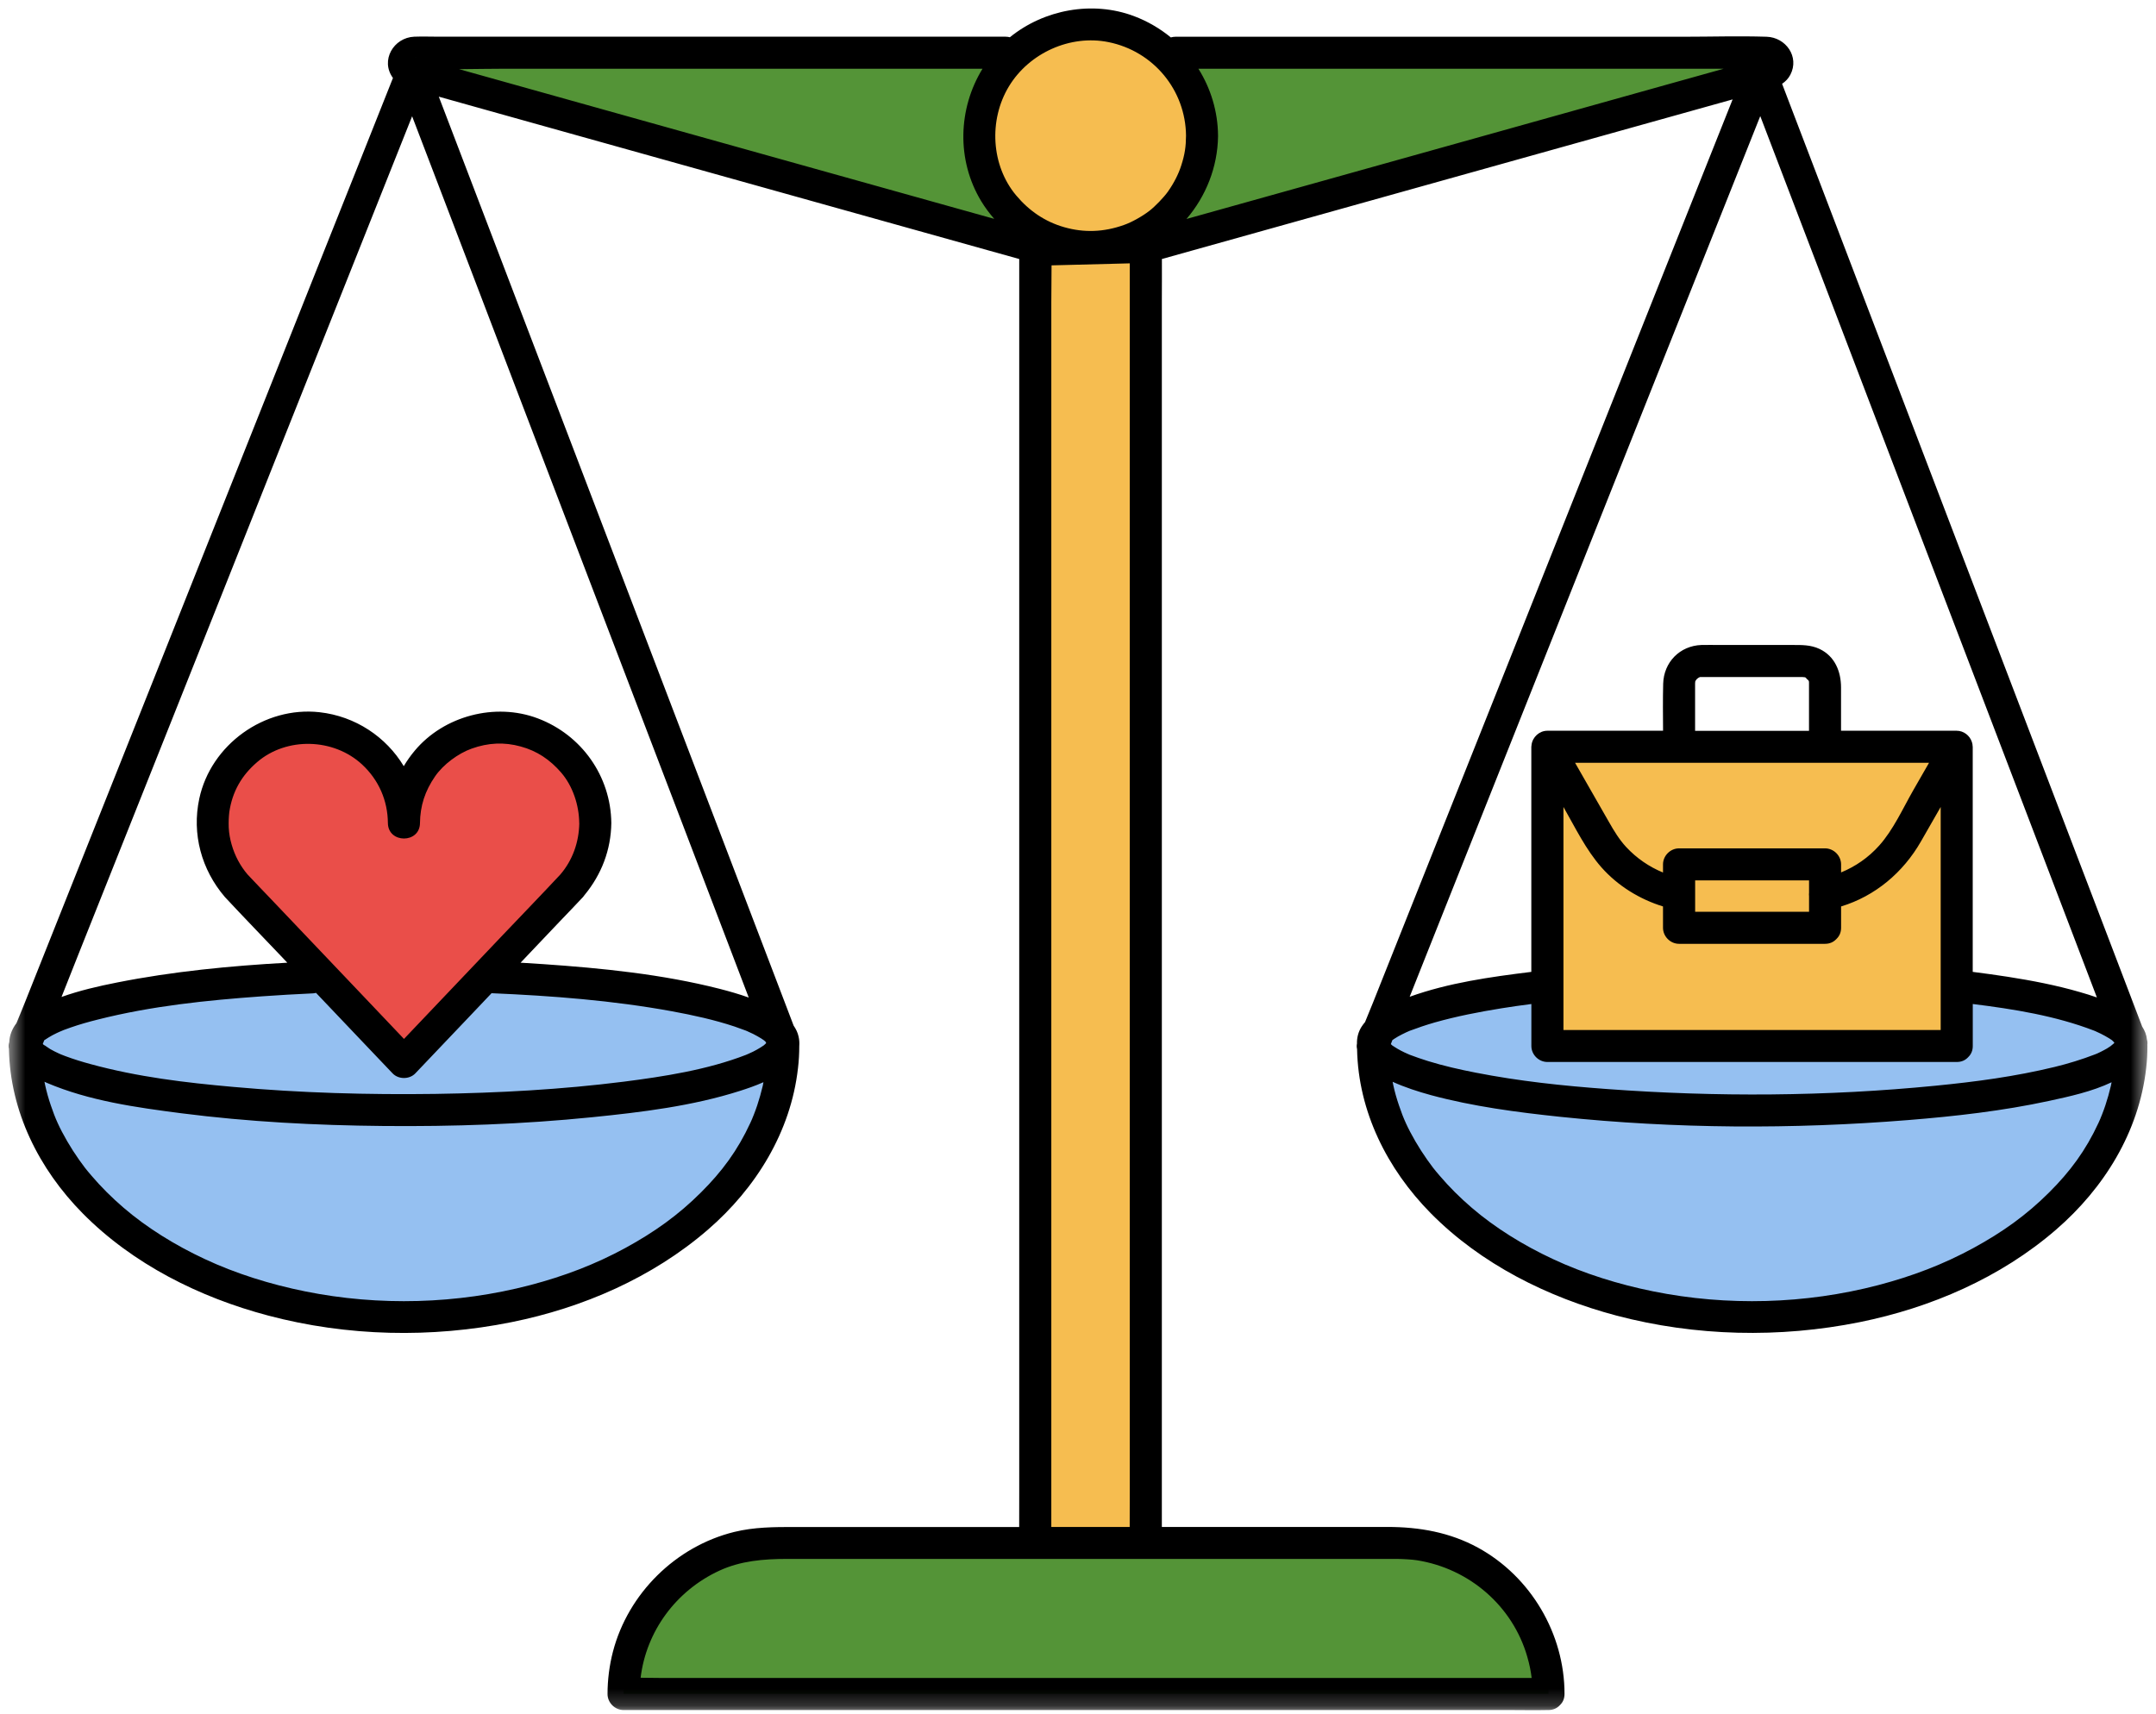
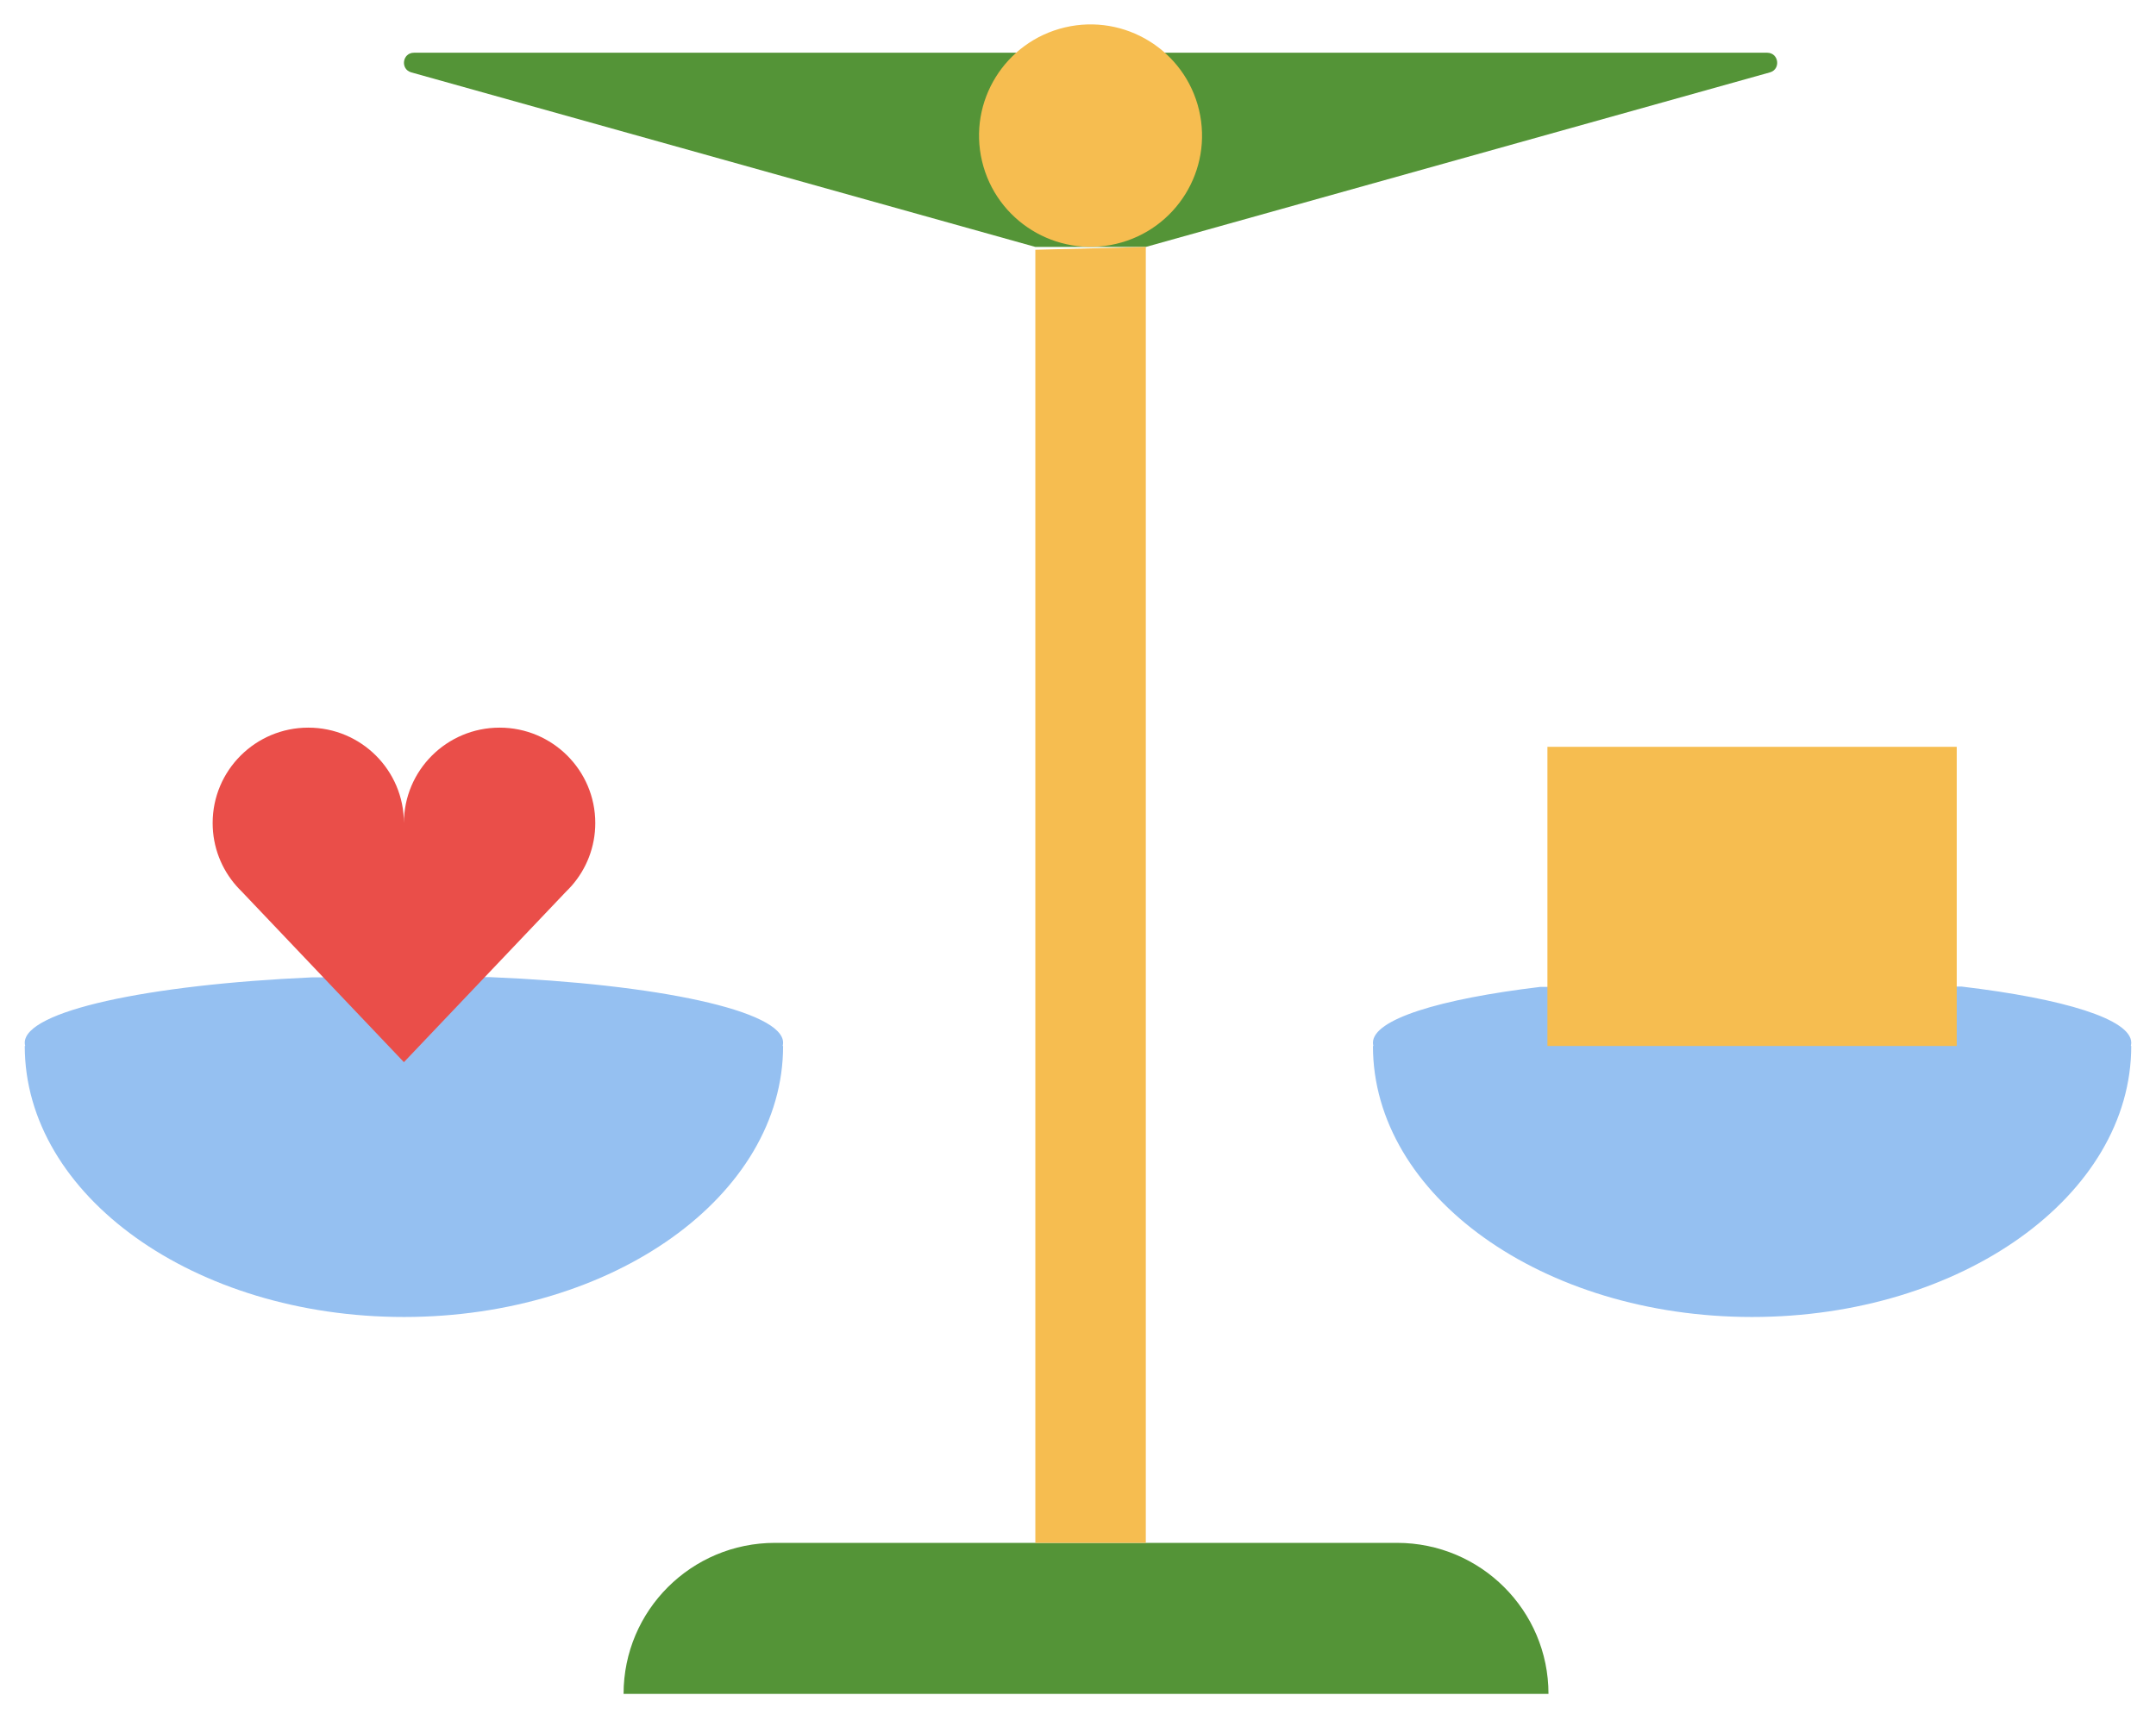
<svg xmlns="http://www.w3.org/2000/svg" fill="none" viewBox="0 0 127 101" height="101" width="127">
  <path fill="#549437" d="M104.257 4.265L67.497 14.549H60.987L24.227 4.265C23.567 4.078 23.699 3.107 24.384 3.107H104.096C104.782 3.107 104.916 4.078 104.257 4.265ZM82.299 90.907H45.65C40.725 90.907 36.732 94.89 36.732 99.806H91.214C91.214 94.89 87.22 90.91 82.299 90.907Z" />
  <path fill="#95C0F1" d="M46.129 61.438C46.129 61.504 46.119 61.566 46.103 61.632H46.129C46.129 70.448 36.131 77.598 23.794 77.598C11.459 77.598 1.458 70.448 1.458 61.632H1.484C1.468 61.566 1.458 61.504 1.458 61.438C1.458 59.578 8.673 58.016 18.402 57.586L28.863 57.573C38.756 57.98 46.129 59.558 46.129 61.438ZM125.542 61.438C125.542 60.057 121.575 58.843 115.557 58.13L90.724 58.15C84.779 58.862 80.874 60.066 80.874 61.438C80.874 61.504 80.884 61.566 80.9 61.632H80.874C80.874 70.448 90.872 77.598 103.206 77.598C115.544 77.598 125.542 70.448 125.542 61.632H125.516C125.532 61.566 125.542 61.504 125.542 61.438Z" />
  <path fill="#F6BD50" d="M60.987 14.716L67.494 14.549V90.91H60.987V14.716ZM62.729 1.614C59.199 2.448 57.013 5.975 57.847 9.496C58.683 13.02 62.217 15.199 65.748 14.368C69.279 13.535 71.464 10.008 70.63 6.484C69.794 2.963 66.26 0.784 62.729 1.614ZM91.151 44.002V61.632H115.262V44.002H91.151Z" />
  <path fill="#EA4E49" d="M35.065 48.493C35.065 49.911 34.539 51.204 33.673 52.191C33.572 52.306 33.463 52.418 33.352 52.526L23.793 62.583L14.235 52.526C14.127 52.418 14.019 52.31 13.917 52.191C13.051 51.204 12.526 49.911 12.526 48.493C12.526 45.389 15.049 42.873 18.16 42.873C21.273 42.873 23.793 45.389 23.793 48.493C23.793 45.389 26.317 42.873 29.431 42.873C32.541 42.873 35.065 45.389 35.065 48.493Z" />
  <mask height="101" width="127" y="0" x="0" maskUnits="userSpaceOnUse" style="mask-type:luminance" id="mask0_2067_75">
-     <path fill="white" d="M0.5 0H126.5V100.8H0.5V0Z" />
-   </mask>
+     </mask>
  <g mask="url(#mask0_2067_75)">
-     <path fill="black" d="M44.997 61.294C44.902 61.235 44.932 61.248 44.997 61.294V61.294ZM2.59 61.572C2.59 61.572 2.594 61.576 2.597 61.576C2.623 61.592 2.653 61.605 2.679 61.625C2.705 61.635 2.689 61.622 2.59 61.572ZM126.49 61.566C126.494 61.586 126.494 61.605 126.494 61.628C126.494 62.065 126.474 62.501 126.421 62.938C125.995 66.695 123.944 70.005 121.109 72.456C117.848 75.278 113.749 77.053 109.539 77.903C104.828 78.852 99.87 78.743 95.22 77.516C91.171 76.443 87.237 74.481 84.277 71.482C81.714 68.883 80.008 65.49 79.939 61.812C79.913 61.707 79.91 61.596 79.933 61.487C79.923 61.153 80.008 60.811 80.195 60.509C80.258 60.408 80.33 60.316 80.409 60.221C80.569 59.827 80.733 59.433 80.891 59.039C81.518 57.468 82.144 55.896 82.768 54.324C83.637 52.142 84.507 49.957 85.376 47.775C86.41 45.179 87.444 42.584 88.477 39.989C89.576 37.216 90.682 34.443 91.785 31.674C92.877 28.927 93.97 26.181 95.063 23.438C96.067 20.918 97.067 18.401 98.068 15.884C98.888 13.83 99.706 11.776 100.523 9.719C101.034 8.433 101.55 7.146 102.061 5.857C99.66 6.526 97.254 7.199 94.853 7.872C91.279 8.872 87.706 9.87 84.133 10.871C80.779 11.809 77.432 12.744 74.082 13.683C72.202 14.208 70.322 14.733 68.442 15.261C68.448 16.055 68.439 16.852 68.439 17.65C68.439 19.743 68.439 21.837 68.439 23.93C68.439 26.847 68.439 29.758 68.439 32.671C68.439 36.107 68.439 39.542 68.439 42.974C68.439 46.685 68.439 50.397 68.439 54.104C68.439 57.753 68.439 61.402 68.439 65.051C68.439 68.394 68.439 71.738 68.439 75.085C68.439 77.825 68.439 80.564 68.439 83.304C68.439 85.158 68.439 87.012 68.439 88.866C68.439 89.23 68.439 89.601 68.439 89.969C69.669 89.969 70.896 89.969 72.127 89.969C75.326 89.969 78.528 89.969 81.731 89.969C83.601 89.969 85.403 90.284 87.066 91.192C90.177 92.899 92.159 96.269 92.159 99.809C92.159 100.088 92.06 100.295 91.909 100.446C91.896 100.462 91.883 100.472 91.87 100.485C91.867 100.488 91.863 100.495 91.86 100.495C91.709 100.652 91.496 100.754 91.217 100.757C91.187 100.757 91.155 100.757 91.125 100.757C90.413 100.774 89.701 100.757 88.989 100.757C87.503 100.757 86.013 100.757 84.523 100.757C82.446 100.757 80.366 100.757 78.289 100.757C75.828 100.757 73.367 100.757 70.906 100.757C68.268 100.757 65.63 100.757 62.992 100.757C60.377 100.757 57.765 100.757 55.153 100.757C52.764 100.757 50.382 100.757 47.993 100.757C46.05 100.757 44.105 100.757 42.159 100.757C40.837 100.757 39.511 100.757 38.189 100.757C37.703 100.757 37.217 100.757 36.732 100.757C36.22 100.757 35.787 100.324 35.787 99.816C35.787 98.979 35.895 98.129 36.105 97.319C36.998 93.89 39.803 91.114 43.248 90.264C44.426 89.975 45.601 89.972 46.795 89.972C50.349 89.972 53.903 89.972 57.456 89.972C58.316 89.972 59.175 89.972 60.035 89.972C60.032 89.25 60.038 88.528 60.038 87.803C60.038 85.713 60.038 83.626 60.038 81.539C60.038 78.635 60.038 75.731 60.038 72.831C60.038 69.395 60.038 65.963 60.038 62.527C60.038 58.843 60.038 55.161 60.038 51.476C60.038 47.827 60.038 44.179 60.038 40.53C60.038 37.186 60.038 33.843 60.038 30.499C60.038 27.769 60.038 25.039 60.038 22.306C60.038 20.455 60.038 18.605 60.038 16.751C60.038 16.255 60.038 15.756 60.038 15.261C59.422 15.09 58.808 14.916 58.194 14.746C55.412 13.968 52.633 13.191 49.853 12.413C46.257 11.409 42.658 10.398 39.058 9.394C35.803 8.482 32.548 7.57 29.29 6.661C28.145 6.339 27 6.021 25.848 5.696C25.93 5.913 26.009 6.126 26.094 6.339C26.691 7.904 27.292 9.473 27.889 11.038C28.719 13.217 29.552 15.392 30.383 17.571C31.37 20.157 32.361 22.749 33.349 25.334C34.405 28.101 35.459 30.863 36.515 33.626C37.562 36.366 38.609 39.102 39.652 41.842C40.607 44.343 41.562 46.843 42.517 49.34C43.301 51.397 44.085 53.455 44.873 55.512C45.401 56.894 45.929 58.281 46.457 59.663C46.556 59.919 46.651 60.175 46.749 60.431C46.884 60.627 46.989 60.837 47.041 61.077C47.087 61.274 47.094 61.458 47.081 61.638C47.081 62.071 47.058 62.508 47.005 62.941C46.582 66.695 44.528 70.009 41.693 72.46C38.431 75.278 34.333 77.057 30.127 77.903C25.412 78.855 20.453 78.747 15.804 77.516C11.758 76.446 7.821 74.484 4.861 71.482C2.298 68.883 0.592 65.484 0.526 61.802C0.497 61.678 0.497 61.55 0.54 61.422C0.54 61.412 0.543 61.402 0.546 61.389C0.563 60.998 0.714 60.618 0.969 60.286C1.137 59.873 1.314 59.456 1.478 59.039C2.105 57.468 2.731 55.896 3.355 54.324C4.224 52.142 5.094 49.957 5.963 47.775C6.997 45.179 8.031 42.584 9.064 39.989C10.164 37.216 11.269 34.443 12.372 31.674C13.464 28.927 14.557 26.181 15.65 23.438C16.651 20.918 17.655 18.401 18.655 15.881C19.472 13.827 20.289 11.773 21.11 9.719C21.664 8.321 22.219 6.93 22.773 5.535C22.898 5.22 23.023 4.909 23.147 4.594C22.389 3.563 23.183 2.211 24.404 2.162C24.887 2.143 25.375 2.162 25.858 2.162C28.519 2.162 31.186 2.162 33.851 2.162C37.565 2.162 41.28 2.162 44.994 2.162C48.308 2.162 51.622 2.162 54.939 2.162C56.37 2.162 57.804 2.162 59.238 2.162C59.327 2.162 59.412 2.175 59.487 2.195C61.495 0.564 64.344 0.026 66.801 0.951C67.605 1.253 68.33 1.683 68.97 2.205C69.055 2.179 69.144 2.165 69.246 2.165C69.607 2.165 69.968 2.165 70.329 2.165C72.849 2.165 75.368 2.165 77.892 2.165C81.59 2.165 85.284 2.165 88.982 2.165C92.375 2.165 95.765 2.165 99.154 2.165C100.788 2.165 102.432 2.113 104.063 2.165C105.195 2.202 106.009 3.343 105.464 4.4C105.343 4.633 105.172 4.804 104.975 4.938C105.149 5.404 105.326 5.87 105.507 6.333C106.104 7.901 106.704 9.466 107.302 11.031C108.132 13.21 108.962 15.389 109.795 17.564C110.783 20.153 111.774 22.742 112.762 25.331C113.818 28.094 114.871 30.86 115.928 33.623C116.975 36.359 118.021 39.099 119.065 41.836C120.02 44.339 120.975 46.836 121.929 49.337C122.714 51.394 123.498 53.451 124.285 55.505C124.814 56.89 125.342 58.275 125.87 59.66C125.975 59.935 126.08 60.208 126.185 60.486C126.336 60.716 126.441 60.972 126.467 61.254C126.497 61.359 126.507 61.464 126.49 61.566ZM123.541 62.071C123.613 62.038 123.682 62.006 123.747 61.973C123.872 61.91 123.997 61.845 124.115 61.776C124.23 61.707 124.335 61.628 124.443 61.559C124.174 61.724 124.456 61.546 124.538 61.461C124.538 61.461 124.541 61.454 124.545 61.454C124.538 61.441 124.531 61.422 124.528 61.408C124.495 61.379 124.466 61.346 124.44 61.323C124.43 61.313 124.423 61.307 124.42 61.3C124.354 61.258 124.299 61.212 124.233 61.175C124.075 61.077 123.911 60.989 123.747 60.906C123.659 60.864 123.57 60.821 123.481 60.782C123.445 60.765 123.429 60.755 123.416 60.752C123.403 60.746 123.383 60.739 123.344 60.723C121.076 59.85 118.615 59.456 116.207 59.157C116.207 59.981 116.207 60.808 116.207 61.635C116.207 61.91 116.105 62.12 115.954 62.271C115.944 62.281 115.935 62.291 115.925 62.301C115.918 62.307 115.912 62.314 115.905 62.321C115.751 62.475 115.541 62.573 115.262 62.573C114.268 62.573 113.277 62.573 112.286 62.573C107.968 62.573 103.653 62.573 99.338 62.573C96.608 62.573 93.881 62.573 91.151 62.573C90.639 62.573 90.206 62.144 90.206 61.632C90.206 60.906 90.206 60.181 90.206 59.453C90.206 59.358 90.206 59.256 90.206 59.157C89.619 59.233 89.032 59.315 88.444 59.41C87.125 59.623 85.806 59.879 84.513 60.244C84.015 60.388 83.526 60.552 83.037 60.736C83.024 60.742 83.014 60.746 83.007 60.749C82.997 60.755 82.988 60.759 82.971 60.765C82.928 60.785 82.883 60.805 82.837 60.824C82.751 60.864 82.666 60.906 82.581 60.949C82.427 61.028 82.275 61.11 82.134 61.205C82.115 61.218 82.062 61.254 82.02 61.284C81.99 61.362 81.957 61.441 81.928 61.52C81.957 61.546 81.987 61.572 82.016 61.602C82.118 61.661 82.21 61.733 82.312 61.789C82.449 61.871 82.591 61.943 82.735 62.012C82.807 62.045 82.876 62.075 82.948 62.107C82.965 62.114 82.974 62.12 82.988 62.124C82.991 62.127 82.994 62.127 83.004 62.134C83.375 62.271 83.742 62.406 84.123 62.521C85.038 62.803 85.977 63.016 86.918 63.2C89.498 63.705 92.031 63.974 94.679 64.168C101.1 64.641 107.607 64.604 114.015 63.971C116.381 63.738 118.688 63.433 121.03 62.865C121.834 62.669 122.628 62.426 123.403 62.127C123.442 62.114 123.504 62.091 123.541 62.071ZM106.156 39.89C105.773 39.887 105.389 39.89 105.008 39.89C103.669 39.89 102.327 39.89 100.982 39.89C100.785 39.89 100.588 39.89 100.391 39.89C100.342 39.89 100.296 39.89 100.247 39.89C100.24 39.89 100.231 39.89 100.221 39.89C100.08 39.897 100.185 39.883 100.106 39.906C100.05 39.926 99.939 40.008 99.893 40.087C99.86 40.149 99.853 40.133 99.85 40.264C99.85 40.422 99.85 40.576 99.85 40.73C99.85 41.508 99.85 42.282 99.85 43.06C102.088 43.06 104.326 43.06 106.56 43.06C106.56 42.177 106.56 41.298 106.56 40.418C106.56 40.366 106.56 40.317 106.56 40.264C106.557 40.123 106.57 40.156 106.491 40.044C106.557 40.133 106.314 39.893 106.406 39.959C106.301 39.887 106.38 39.92 106.255 39.897C106.36 39.916 106.206 39.89 106.156 39.89ZM92.779 44.943C93.445 46.108 94.111 47.27 94.777 48.434C95.076 48.959 95.381 49.465 95.791 49.908C96.408 50.571 97.143 51.072 97.96 51.41C97.96 51.25 97.96 51.092 97.96 50.931C97.96 50.42 98.393 49.986 98.905 49.986C99.259 49.986 99.614 49.986 99.968 49.986C102.478 49.986 104.992 49.986 107.505 49.986C108.017 49.986 108.45 50.42 108.45 50.931C108.45 51.089 108.45 51.246 108.45 51.404C109.3 51.053 110.058 50.531 110.694 49.822C111.521 48.9 112.086 47.64 112.699 46.567C113.011 46.029 113.319 45.485 113.631 44.943C113.182 44.943 112.732 44.943 112.286 44.943C107.968 44.943 103.653 44.943 99.338 44.943C97.149 44.943 94.964 44.943 92.779 44.943ZM92.096 60.69C92.775 60.69 93.451 60.69 94.127 60.69C98.445 60.69 102.76 60.69 107.075 60.69C109.49 60.69 111.902 60.69 114.317 60.69C114.317 60.276 114.317 59.866 114.317 59.453C114.317 56.29 114.317 53.127 114.317 49.96C114.317 49.156 114.317 48.352 114.317 47.548C113.93 48.221 113.543 48.9 113.155 49.576C112.109 51.407 110.458 52.798 108.45 53.409C108.45 53.829 108.45 54.245 108.45 54.666C108.45 54.948 108.345 55.158 108.191 55.309C108.188 55.312 108.181 55.319 108.178 55.325C108.165 55.335 108.155 55.348 108.142 55.358C107.991 55.509 107.781 55.611 107.505 55.611C107.151 55.611 106.796 55.611 106.442 55.611C103.932 55.611 101.418 55.611 98.905 55.611C98.393 55.611 97.96 55.177 97.96 54.666C97.96 54.245 97.96 53.829 97.96 53.409C96.579 52.982 95.299 52.195 94.337 51.109C93.415 50.065 92.789 48.759 92.1 47.555C92.1 47.555 92.096 47.555 92.096 47.552C92.096 50.255 92.096 52.966 92.096 55.673C92.096 57.346 92.096 59.016 92.096 60.69ZM106.563 51.873C106.524 51.873 106.485 51.873 106.445 51.873C104.25 51.873 102.052 51.873 99.853 51.873C99.853 52.49 99.853 53.107 99.853 53.724C99.893 53.724 99.932 53.724 99.968 53.724C102.166 53.724 104.365 53.724 106.563 53.724C106.563 53.412 106.563 53.104 106.563 52.792C106.557 52.73 106.554 52.667 106.563 52.602C106.563 52.359 106.563 52.116 106.563 51.873ZM59.431 5.089C58.227 7.078 58.385 9.752 59.852 11.507C60.626 12.432 61.568 13.066 62.68 13.384C63.855 13.722 65.023 13.679 66.204 13.256C66.437 13.174 66.683 13.062 66.972 12.899C67.228 12.757 67.477 12.6 67.71 12.419C68.022 12.183 68.563 11.622 68.796 11.291C69.154 10.782 69.416 10.267 69.58 9.755C69.79 9.109 69.859 8.643 69.863 7.996C69.84 5.322 67.956 3.015 65.288 2.48C63.047 2.028 60.626 3.117 59.431 5.089ZM24.476 3.357C24.476 3.353 24.486 3.357 24.499 3.363C24.489 3.353 24.48 3.35 24.476 3.357ZM3.604 60.749C3.427 60.831 3.253 60.906 3.086 60.998C2.925 61.087 2.774 61.182 2.62 61.284C2.613 61.287 2.613 61.287 2.607 61.29C2.577 61.362 2.548 61.435 2.521 61.51C2.538 61.523 2.548 61.54 2.564 61.553C2.571 61.559 2.581 61.563 2.59 61.572C2.581 61.566 2.574 61.563 2.564 61.559C2.574 61.563 2.587 61.572 2.597 61.576C2.63 61.602 2.663 61.615 2.679 61.625C2.774 61.684 2.863 61.756 2.958 61.812C3.122 61.907 3.293 61.992 3.466 62.071C3.503 62.088 3.535 62.101 3.571 62.117C3.575 62.117 3.575 62.117 3.575 62.12C3.663 62.153 3.752 62.189 3.844 62.225C4.329 62.406 4.825 62.56 5.324 62.695C8.109 63.456 10.912 63.791 13.757 64.043C17.707 64.398 21.677 64.509 25.641 64.454C29.352 64.398 33.07 64.198 36.752 63.732C39.091 63.433 41.667 63.036 43.944 62.153C43.964 62.144 43.977 62.14 43.987 62.134C44.029 62.117 44.072 62.097 44.115 62.078C44.2 62.042 44.285 62.002 44.37 61.96C44.508 61.888 44.646 61.815 44.777 61.733C44.85 61.691 44.922 61.635 44.997 61.589C45.004 61.582 45.007 61.582 45.01 61.576C45.05 61.54 45.092 61.5 45.132 61.464C45.122 61.441 45.115 61.415 45.105 61.392C45.092 61.379 45.076 61.366 45.063 61.349C45.04 61.33 45.017 61.31 44.997 61.294C45.007 61.303 45.017 61.31 45.037 61.32C44.968 61.277 44.905 61.228 44.837 61.185C44.682 61.09 44.525 61.002 44.364 60.92C44.252 60.864 44.141 60.818 44.029 60.765C44.029 60.762 44.023 60.762 44.019 60.759C43.987 60.746 43.954 60.733 43.921 60.719C43.708 60.637 43.491 60.559 43.275 60.486C42.074 60.086 40.837 59.817 39.593 59.587C36.095 58.947 32.519 58.672 28.955 58.521C28.575 58.928 28.187 59.331 27.803 59.735C26.688 60.906 25.576 62.075 24.463 63.246C24.119 63.607 23.472 63.607 23.128 63.246C22.718 62.816 22.307 62.383 21.897 61.953C20.805 60.805 19.709 59.653 18.616 58.501C18.55 58.518 18.485 58.528 18.416 58.531C17.418 58.577 16.418 58.633 15.42 58.705C12.172 58.938 8.923 59.272 5.763 60.073C5.222 60.208 4.687 60.358 4.162 60.542C4.024 60.588 3.89 60.637 3.752 60.69C3.686 60.716 3.358 60.864 3.604 60.749ZM15.952 52.962C17.678 54.774 19.404 56.592 21.126 58.403C22.019 59.341 22.908 60.276 23.797 61.215C23.984 61.018 24.171 60.821 24.358 60.624C26.107 58.787 27.856 56.946 29.605 55.105C30.74 53.911 31.885 52.73 33.008 51.525C33.733 50.682 34.103 49.616 34.123 48.513C34.123 48.507 34.12 48.503 34.12 48.497C34.11 47.427 33.733 46.311 33.06 45.527C32.394 44.753 31.623 44.241 30.675 43.985C29.713 43.716 28.755 43.759 27.78 44.11C26.986 44.392 26.107 45.048 25.628 45.744C25.031 46.61 24.749 47.489 24.739 48.497C24.729 49.711 22.862 49.708 22.849 48.497C22.839 47.174 22.314 45.96 21.33 45.045C19.646 43.483 16.874 43.414 15.144 44.907C14.236 45.685 13.684 46.643 13.507 47.847C13.507 47.857 13.487 48.064 13.487 48.054C13.481 48.126 13.474 48.201 13.474 48.274C13.468 48.434 13.468 48.599 13.474 48.759C13.491 49.104 13.55 49.438 13.648 49.773C13.832 50.416 14.15 51.017 14.583 51.525C15.036 52.008 15.495 52.483 15.952 52.962ZM44.019 60.759C43.905 60.713 43.974 60.736 44.019 60.759V60.759ZM45.135 61.464C45.135 61.468 45.135 61.474 45.135 61.477C45.135 61.477 45.138 61.474 45.138 61.471C45.135 61.471 45.135 61.468 45.135 61.464ZM44.013 62.124C44.049 62.111 44.052 62.111 44.013 62.124V62.124ZM44.932 63.971C44.945 63.902 44.958 63.833 44.971 63.764C44.485 63.981 43.996 64.145 43.606 64.27C40.8 65.169 37.795 65.533 34.875 65.828C30.789 66.242 26.681 66.383 22.576 66.344C18.606 66.307 14.626 66.101 10.685 65.595C8.024 65.251 5.251 64.864 2.764 63.804C2.718 63.784 2.666 63.761 2.62 63.738C2.633 63.8 2.643 63.863 2.656 63.922C2.745 64.332 2.859 64.736 2.994 65.129C3.253 65.907 3.509 66.465 3.962 67.249C4.178 67.62 4.411 67.984 4.661 68.338C4.946 68.739 5.051 68.877 5.383 69.264C5.96 69.943 6.6 70.576 7.276 71.157C8.644 72.335 10.324 73.375 12.057 74.182C13.881 75.039 15.935 75.679 17.973 76.089C22.32 76.968 26.937 76.844 31.236 75.718C33.231 75.193 35.058 74.501 36.847 73.526C38.54 72.601 39.954 71.597 41.296 70.255C42.526 69.031 43.449 67.787 44.2 66.16C44.233 66.091 44.262 66.022 44.292 65.953C44.295 65.95 44.354 65.812 44.315 65.9C44.292 65.953 44.387 65.72 44.403 65.681C44.475 65.5 44.541 65.316 44.603 65.133C44.731 64.749 44.84 64.362 44.932 63.971ZM25.553 10.191C25.126 9.079 24.703 7.967 24.276 6.851C23.649 8.423 23.023 9.995 22.399 11.566C21.53 13.752 20.66 15.934 19.794 18.112C18.76 20.711 17.727 23.307 16.693 25.899C15.594 28.675 14.488 31.444 13.386 34.217C12.29 36.96 11.2 39.706 10.108 42.453C9.104 44.973 8.103 47.489 7.099 50.006C6.282 52.06 5.465 54.114 4.644 56.168C4.306 57.025 3.962 57.884 3.624 58.741C4.684 58.364 5.786 58.108 6.889 57.891C10.19 57.235 13.563 56.91 16.923 56.723C16.831 56.624 16.742 56.529 16.651 56.434C15.518 55.24 14.37 54.059 13.248 52.854C11.867 51.243 11.292 49.14 11.739 47.056C12.421 43.873 15.574 41.606 18.816 41.964C20.939 42.2 22.747 43.421 23.784 45.143C23.974 44.822 24.188 44.52 24.43 44.231C26.146 42.177 29.172 41.38 31.679 42.328C34.261 43.303 35.98 45.734 36.01 48.493C35.99 50.072 35.432 51.525 34.438 52.73C34.412 52.772 34.379 52.815 34.343 52.854C33.894 53.337 33.431 53.812 32.975 54.291C32.204 55.102 31.436 55.912 30.665 56.723C31.114 56.749 31.561 56.775 32.01 56.808C35.482 57.048 39.009 57.402 42.389 58.262C42.96 58.409 43.54 58.574 44.105 58.777C43.583 57.405 43.061 56.034 42.536 54.666C41.706 52.487 40.873 50.308 40.043 48.133C39.055 45.544 38.064 42.955 37.076 40.369C36.02 37.603 34.963 34.84 33.907 32.074C32.863 29.337 31.817 26.598 30.77 23.861C29.818 21.361 28.863 18.86 27.909 16.36C27.121 14.303 26.337 12.249 25.553 10.191ZM58.565 12.895C58.283 12.574 58.024 12.226 57.797 11.852C56.337 9.433 56.432 6.405 57.876 4.049C55.53 4.049 53.181 4.049 50.831 4.049C47.212 4.049 43.593 4.049 39.974 4.049C36.581 4.049 33.188 4.049 29.799 4.049C28.883 4.049 27.964 4.069 27.042 4.075C29.569 4.781 32.092 5.486 34.615 6.195C38.133 7.179 41.644 8.16 45.158 9.145C48.449 10.063 51.734 10.982 55.022 11.904C56.206 12.236 57.387 12.564 58.565 12.895ZM70.263 91.852C65.508 91.852 60.754 91.852 55.999 91.852C52.797 91.852 49.591 91.852 46.389 91.852C44.958 91.852 43.626 91.97 42.389 92.538C39.81 93.725 38.067 96.124 37.736 98.854C38.143 98.857 38.55 98.867 38.956 98.867C40.443 98.867 41.933 98.867 43.422 98.867C45.499 98.867 47.58 98.867 49.657 98.867C52.118 98.867 54.578 98.867 57.039 98.867C59.678 98.867 62.316 98.867 64.954 98.867C67.569 98.867 70.181 98.867 72.793 98.867C75.181 98.867 77.564 98.867 79.952 98.867C81.895 98.867 83.841 98.867 85.787 98.867C87.109 98.867 88.434 98.867 89.757 98.867C89.911 98.867 90.065 98.867 90.223 98.867C90.174 98.46 90.095 98.067 89.963 97.611C89.11 94.644 86.567 92.42 83.46 91.931C83.184 91.888 82.659 91.855 82.266 91.852C82.187 91.852 82.108 91.852 82.026 91.852C81.662 91.852 81.298 91.852 80.93 91.852C77.377 91.852 73.82 91.852 70.263 91.852ZM66.545 89.969C66.542 89.247 66.549 88.528 66.549 87.809C66.549 85.713 66.549 83.619 66.549 81.526C66.549 78.612 66.549 75.698 66.549 72.785C66.549 69.352 66.549 65.917 66.549 62.481C66.549 58.774 66.549 55.062 66.549 51.355C66.549 47.706 66.549 44.054 66.549 40.405C66.549 37.062 66.549 33.718 66.549 30.374C66.549 27.631 66.549 24.891 66.549 22.152C66.549 20.298 66.549 18.444 66.549 16.593C66.549 16.232 66.549 15.875 66.549 15.517C65.013 15.556 63.477 15.596 61.942 15.635C61.942 16.36 61.928 17.092 61.928 17.82C61.928 19.907 61.928 21.994 61.928 24.084C61.928 26.985 61.928 29.892 61.928 32.793C61.928 36.228 61.928 39.66 61.928 43.096C61.928 46.781 61.928 50.462 61.928 54.147C61.928 57.796 61.928 61.445 61.928 65.093C61.928 68.437 61.928 71.781 61.928 75.124C61.928 77.854 61.928 80.584 61.928 83.314C61.928 85.165 61.928 87.019 61.928 88.873C61.928 89.237 61.928 89.604 61.928 89.969C63.467 89.969 65.003 89.969 66.545 89.969ZM98.236 4.971C99.332 4.663 100.427 4.357 101.527 4.052C99.062 4.052 96.595 4.052 94.127 4.052C90.456 4.052 86.777 4.052 83.099 4.052C79.87 4.052 76.638 4.052 73.41 4.052C72.471 4.052 71.533 4.052 70.594 4.052C71.319 5.21 71.739 6.566 71.749 7.996C71.749 8.009 71.749 8.023 71.749 8.036C71.723 9.847 71.034 11.57 69.889 12.902C72.563 12.15 75.24 11.402 77.918 10.657C81.449 9.67 84.979 8.682 88.51 7.694C91.749 6.785 94.994 5.88 98.236 4.971ZM84.057 56.165C83.716 57.021 83.375 57.875 83.037 58.731C85.32 57.907 87.804 57.56 90.203 57.264C90.203 54.83 90.203 52.395 90.203 49.957C90.203 47.972 90.203 45.987 90.203 43.998C90.203 43.972 90.21 43.952 90.213 43.929C90.216 43.916 90.216 43.903 90.216 43.887C90.275 43.427 90.675 43.056 91.148 43.056C92.142 43.056 93.133 43.056 94.127 43.056C95.407 43.056 96.687 43.056 97.963 43.056C97.957 42.134 97.947 41.209 97.97 40.287C98.003 39.02 98.948 38.049 100.224 38.003C100.575 37.993 100.926 38.003 101.277 38.003C102.705 38.003 104.132 38.003 105.563 38.003C106.12 38.003 106.652 37.987 107.18 38.236C108.083 38.663 108.447 39.565 108.447 40.51C108.447 41.36 108.447 42.21 108.447 43.056C110.717 43.056 112.988 43.056 115.259 43.056C115.672 43.056 116.03 43.339 116.154 43.716C116.158 43.726 116.161 43.742 116.164 43.755C116.174 43.785 116.181 43.814 116.187 43.844C116.194 43.89 116.197 43.936 116.2 43.982C116.2 43.985 116.204 43.992 116.204 43.995C116.204 44.723 116.204 45.449 116.204 46.174C116.204 49.337 116.204 52.503 116.204 55.666C116.204 56.201 116.204 56.733 116.204 57.264C116.893 57.353 117.582 57.445 118.271 57.553C119.692 57.776 121.112 58.048 122.497 58.449C122.835 58.547 123.18 58.649 123.518 58.77C122.996 57.399 122.471 56.027 121.949 54.656C121.119 52.477 120.286 50.298 119.455 48.123C118.468 45.534 117.477 42.945 116.489 40.359C115.433 37.593 114.376 34.83 113.319 32.064C112.276 29.328 111.229 26.588 110.183 23.851C109.231 21.351 108.276 18.851 107.321 16.35C106.534 14.293 105.75 12.239 104.965 10.182C104.539 9.069 104.116 7.957 103.689 6.841C103.062 8.413 102.436 9.985 101.812 11.556C100.943 13.739 100.073 15.924 99.204 18.106C98.17 20.705 97.136 23.297 96.103 25.892C95.004 28.665 93.898 31.438 92.795 34.207C91.703 36.953 90.61 39.7 89.517 42.446C88.513 44.963 87.512 47.48 86.512 49.996C85.691 52.057 84.874 54.111 84.057 56.165ZM124.344 63.971C124.358 63.902 124.367 63.837 124.384 63.768C123.226 64.319 121.893 64.608 120.696 64.867C117.966 65.457 115.177 65.772 112.397 65.996C105.592 66.544 98.678 66.511 91.89 65.802C89.343 65.533 86.774 65.195 84.3 64.529C83.529 64.319 82.764 64.07 82.033 63.741C82.046 63.8 82.056 63.863 82.069 63.922C82.157 64.332 82.272 64.736 82.407 65.129C82.666 65.907 82.922 66.465 83.375 67.249C83.591 67.62 83.824 67.984 84.074 68.338C84.359 68.739 84.464 68.877 84.796 69.264C85.373 69.943 86.013 70.576 86.689 71.157C88.057 72.335 89.737 73.375 91.47 74.182C93.294 75.039 95.348 75.679 97.386 76.089C101.733 76.968 106.35 76.844 110.649 75.718C112.644 75.193 114.471 74.501 116.259 73.526C117.953 72.601 119.367 71.597 120.709 70.255C121.939 69.031 122.861 67.787 123.613 66.16C123.646 66.091 123.675 66.022 123.705 65.953C123.708 65.95 123.767 65.812 123.728 65.9C123.705 65.953 123.8 65.72 123.816 65.681C123.888 65.5 123.954 65.316 124.016 65.133C124.144 64.749 124.253 64.362 124.344 63.971Z" />
+     <path fill="black" d="M44.997 61.294C44.902 61.235 44.932 61.248 44.997 61.294V61.294ZM2.59 61.572C2.59 61.572 2.594 61.576 2.597 61.576C2.623 61.592 2.653 61.605 2.679 61.625C2.705 61.635 2.689 61.622 2.59 61.572ZM126.49 61.566C126.494 61.586 126.494 61.605 126.494 61.628C126.494 62.065 126.474 62.501 126.421 62.938C125.995 66.695 123.944 70.005 121.109 72.456C117.848 75.278 113.749 77.053 109.539 77.903C104.828 78.852 99.87 78.743 95.22 77.516C91.171 76.443 87.237 74.481 84.277 71.482C81.714 68.883 80.008 65.49 79.939 61.812C79.913 61.707 79.91 61.596 79.933 61.487C79.923 61.153 80.008 60.811 80.195 60.509C80.258 60.408 80.33 60.316 80.409 60.221C80.569 59.827 80.733 59.433 80.891 59.039C81.518 57.468 82.144 55.896 82.768 54.324C83.637 52.142 84.507 49.957 85.376 47.775C86.41 45.179 87.444 42.584 88.477 39.989C89.576 37.216 90.682 34.443 91.785 31.674C92.877 28.927 93.97 26.181 95.063 23.438C96.067 20.918 97.067 18.401 98.068 15.884C98.888 13.83 99.706 11.776 100.523 9.719C101.034 8.433 101.55 7.146 102.061 5.857C99.66 6.526 97.254 7.199 94.853 7.872C91.279 8.872 87.706 9.87 84.133 10.871C80.779 11.809 77.432 12.744 74.082 13.683C72.202 14.208 70.322 14.733 68.442 15.261C68.448 16.055 68.439 16.852 68.439 17.65C68.439 19.743 68.439 21.837 68.439 23.93C68.439 26.847 68.439 29.758 68.439 32.671C68.439 36.107 68.439 39.542 68.439 42.974C68.439 46.685 68.439 50.397 68.439 54.104C68.439 57.753 68.439 61.402 68.439 65.051C68.439 68.394 68.439 71.738 68.439 75.085C68.439 77.825 68.439 80.564 68.439 83.304C68.439 85.158 68.439 87.012 68.439 88.866C68.439 89.23 68.439 89.601 68.439 89.969C69.669 89.969 70.896 89.969 72.127 89.969C75.326 89.969 78.528 89.969 81.731 89.969C83.601 89.969 85.403 90.284 87.066 91.192C90.177 92.899 92.159 96.269 92.159 99.809C92.159 100.088 92.06 100.295 91.909 100.446C91.896 100.462 91.883 100.472 91.87 100.485C91.867 100.488 91.863 100.495 91.86 100.495C91.709 100.652 91.496 100.754 91.217 100.757C91.187 100.757 91.155 100.757 91.125 100.757C90.413 100.774 89.701 100.757 88.989 100.757C87.503 100.757 86.013 100.757 84.523 100.757C82.446 100.757 80.366 100.757 78.289 100.757C75.828 100.757 73.367 100.757 70.906 100.757C68.268 100.757 65.63 100.757 62.992 100.757C60.377 100.757 57.765 100.757 55.153 100.757C52.764 100.757 50.382 100.757 47.993 100.757C46.05 100.757 44.105 100.757 42.159 100.757C40.837 100.757 39.511 100.757 38.189 100.757C37.703 100.757 37.217 100.757 36.732 100.757C36.22 100.757 35.787 100.324 35.787 99.816C35.787 98.979 35.895 98.129 36.105 97.319C36.998 93.89 39.803 91.114 43.248 90.264C44.426 89.975 45.601 89.972 46.795 89.972C50.349 89.972 53.903 89.972 57.456 89.972C58.316 89.972 59.175 89.972 60.035 89.972C60.032 89.25 60.038 88.528 60.038 87.803C60.038 85.713 60.038 83.626 60.038 81.539C60.038 78.635 60.038 75.731 60.038 72.831C60.038 69.395 60.038 65.963 60.038 62.527C60.038 58.843 60.038 55.161 60.038 51.476C60.038 47.827 60.038 44.179 60.038 40.53C60.038 37.186 60.038 33.843 60.038 30.499C60.038 27.769 60.038 25.039 60.038 22.306C60.038 20.455 60.038 18.605 60.038 16.751C60.038 16.255 60.038 15.756 60.038 15.261C59.422 15.09 58.808 14.916 58.194 14.746C55.412 13.968 52.633 13.191 49.853 12.413C46.257 11.409 42.658 10.398 39.058 9.394C35.803 8.482 32.548 7.57 29.29 6.661C28.145 6.339 27 6.021 25.848 5.696C25.93 5.913 26.009 6.126 26.094 6.339C26.691 7.904 27.292 9.473 27.889 11.038C28.719 13.217 29.552 15.392 30.383 17.571C31.37 20.157 32.361 22.749 33.349 25.334C34.405 28.101 35.459 30.863 36.515 33.626C37.562 36.366 38.609 39.102 39.652 41.842C40.607 44.343 41.562 46.843 42.517 49.34C43.301 51.397 44.085 53.455 44.873 55.512C45.401 56.894 45.929 58.281 46.457 59.663C46.556 59.919 46.651 60.175 46.749 60.431C46.884 60.627 46.989 60.837 47.041 61.077C47.087 61.274 47.094 61.458 47.081 61.638C47.081 62.071 47.058 62.508 47.005 62.941C46.582 66.695 44.528 70.009 41.693 72.46C38.431 75.278 34.333 77.057 30.127 77.903C25.412 78.855 20.453 78.747 15.804 77.516C11.758 76.446 7.821 74.484 4.861 71.482C2.298 68.883 0.592 65.484 0.526 61.802C0.497 61.678 0.497 61.55 0.54 61.422C0.54 61.412 0.543 61.402 0.546 61.389C0.563 60.998 0.714 60.618 0.969 60.286C1.137 59.873 1.314 59.456 1.478 59.039C2.105 57.468 2.731 55.896 3.355 54.324C4.224 52.142 5.094 49.957 5.963 47.775C6.997 45.179 8.031 42.584 9.064 39.989C10.164 37.216 11.269 34.443 12.372 31.674C13.464 28.927 14.557 26.181 15.65 23.438C16.651 20.918 17.655 18.401 18.655 15.881C19.472 13.827 20.289 11.773 21.11 9.719C21.664 8.321 22.219 6.93 22.773 5.535C22.898 5.22 23.023 4.909 23.147 4.594C22.389 3.563 23.183 2.211 24.404 2.162C24.887 2.143 25.375 2.162 25.858 2.162C28.519 2.162 31.186 2.162 33.851 2.162C37.565 2.162 41.28 2.162 44.994 2.162C48.308 2.162 51.622 2.162 54.939 2.162C56.37 2.162 57.804 2.162 59.238 2.162C59.327 2.162 59.412 2.175 59.487 2.195C61.495 0.564 64.344 0.026 66.801 0.951C67.605 1.253 68.33 1.683 68.97 2.205C69.055 2.179 69.144 2.165 69.246 2.165C69.607 2.165 69.968 2.165 70.329 2.165C81.59 2.165 85.284 2.165 88.982 2.165C92.375 2.165 95.765 2.165 99.154 2.165C100.788 2.165 102.432 2.113 104.063 2.165C105.195 2.202 106.009 3.343 105.464 4.4C105.343 4.633 105.172 4.804 104.975 4.938C105.149 5.404 105.326 5.87 105.507 6.333C106.104 7.901 106.704 9.466 107.302 11.031C108.132 13.21 108.962 15.389 109.795 17.564C110.783 20.153 111.774 22.742 112.762 25.331C113.818 28.094 114.871 30.86 115.928 33.623C116.975 36.359 118.021 39.099 119.065 41.836C120.02 44.339 120.975 46.836 121.929 49.337C122.714 51.394 123.498 53.451 124.285 55.505C124.814 56.89 125.342 58.275 125.87 59.66C125.975 59.935 126.08 60.208 126.185 60.486C126.336 60.716 126.441 60.972 126.467 61.254C126.497 61.359 126.507 61.464 126.49 61.566ZM123.541 62.071C123.613 62.038 123.682 62.006 123.747 61.973C123.872 61.91 123.997 61.845 124.115 61.776C124.23 61.707 124.335 61.628 124.443 61.559C124.174 61.724 124.456 61.546 124.538 61.461C124.538 61.461 124.541 61.454 124.545 61.454C124.538 61.441 124.531 61.422 124.528 61.408C124.495 61.379 124.466 61.346 124.44 61.323C124.43 61.313 124.423 61.307 124.42 61.3C124.354 61.258 124.299 61.212 124.233 61.175C124.075 61.077 123.911 60.989 123.747 60.906C123.659 60.864 123.57 60.821 123.481 60.782C123.445 60.765 123.429 60.755 123.416 60.752C123.403 60.746 123.383 60.739 123.344 60.723C121.076 59.85 118.615 59.456 116.207 59.157C116.207 59.981 116.207 60.808 116.207 61.635C116.207 61.91 116.105 62.12 115.954 62.271C115.944 62.281 115.935 62.291 115.925 62.301C115.918 62.307 115.912 62.314 115.905 62.321C115.751 62.475 115.541 62.573 115.262 62.573C114.268 62.573 113.277 62.573 112.286 62.573C107.968 62.573 103.653 62.573 99.338 62.573C96.608 62.573 93.881 62.573 91.151 62.573C90.639 62.573 90.206 62.144 90.206 61.632C90.206 60.906 90.206 60.181 90.206 59.453C90.206 59.358 90.206 59.256 90.206 59.157C89.619 59.233 89.032 59.315 88.444 59.41C87.125 59.623 85.806 59.879 84.513 60.244C84.015 60.388 83.526 60.552 83.037 60.736C83.024 60.742 83.014 60.746 83.007 60.749C82.997 60.755 82.988 60.759 82.971 60.765C82.928 60.785 82.883 60.805 82.837 60.824C82.751 60.864 82.666 60.906 82.581 60.949C82.427 61.028 82.275 61.11 82.134 61.205C82.115 61.218 82.062 61.254 82.02 61.284C81.99 61.362 81.957 61.441 81.928 61.52C81.957 61.546 81.987 61.572 82.016 61.602C82.118 61.661 82.21 61.733 82.312 61.789C82.449 61.871 82.591 61.943 82.735 62.012C82.807 62.045 82.876 62.075 82.948 62.107C82.965 62.114 82.974 62.12 82.988 62.124C82.991 62.127 82.994 62.127 83.004 62.134C83.375 62.271 83.742 62.406 84.123 62.521C85.038 62.803 85.977 63.016 86.918 63.2C89.498 63.705 92.031 63.974 94.679 64.168C101.1 64.641 107.607 64.604 114.015 63.971C116.381 63.738 118.688 63.433 121.03 62.865C121.834 62.669 122.628 62.426 123.403 62.127C123.442 62.114 123.504 62.091 123.541 62.071ZM106.156 39.89C105.773 39.887 105.389 39.89 105.008 39.89C103.669 39.89 102.327 39.89 100.982 39.89C100.785 39.89 100.588 39.89 100.391 39.89C100.342 39.89 100.296 39.89 100.247 39.89C100.24 39.89 100.231 39.89 100.221 39.89C100.08 39.897 100.185 39.883 100.106 39.906C100.05 39.926 99.939 40.008 99.893 40.087C99.86 40.149 99.853 40.133 99.85 40.264C99.85 40.422 99.85 40.576 99.85 40.73C99.85 41.508 99.85 42.282 99.85 43.06C102.088 43.06 104.326 43.06 106.56 43.06C106.56 42.177 106.56 41.298 106.56 40.418C106.56 40.366 106.56 40.317 106.56 40.264C106.557 40.123 106.57 40.156 106.491 40.044C106.557 40.133 106.314 39.893 106.406 39.959C106.301 39.887 106.38 39.92 106.255 39.897C106.36 39.916 106.206 39.89 106.156 39.89ZM92.779 44.943C93.445 46.108 94.111 47.27 94.777 48.434C95.076 48.959 95.381 49.465 95.791 49.908C96.408 50.571 97.143 51.072 97.96 51.41C97.96 51.25 97.96 51.092 97.96 50.931C97.96 50.42 98.393 49.986 98.905 49.986C99.259 49.986 99.614 49.986 99.968 49.986C102.478 49.986 104.992 49.986 107.505 49.986C108.017 49.986 108.45 50.42 108.45 50.931C108.45 51.089 108.45 51.246 108.45 51.404C109.3 51.053 110.058 50.531 110.694 49.822C111.521 48.9 112.086 47.64 112.699 46.567C113.011 46.029 113.319 45.485 113.631 44.943C113.182 44.943 112.732 44.943 112.286 44.943C107.968 44.943 103.653 44.943 99.338 44.943C97.149 44.943 94.964 44.943 92.779 44.943ZM92.096 60.69C92.775 60.69 93.451 60.69 94.127 60.69C98.445 60.69 102.76 60.69 107.075 60.69C109.49 60.69 111.902 60.69 114.317 60.69C114.317 60.276 114.317 59.866 114.317 59.453C114.317 56.29 114.317 53.127 114.317 49.96C114.317 49.156 114.317 48.352 114.317 47.548C113.93 48.221 113.543 48.9 113.155 49.576C112.109 51.407 110.458 52.798 108.45 53.409C108.45 53.829 108.45 54.245 108.45 54.666C108.45 54.948 108.345 55.158 108.191 55.309C108.188 55.312 108.181 55.319 108.178 55.325C108.165 55.335 108.155 55.348 108.142 55.358C107.991 55.509 107.781 55.611 107.505 55.611C107.151 55.611 106.796 55.611 106.442 55.611C103.932 55.611 101.418 55.611 98.905 55.611C98.393 55.611 97.96 55.177 97.96 54.666C97.96 54.245 97.96 53.829 97.96 53.409C96.579 52.982 95.299 52.195 94.337 51.109C93.415 50.065 92.789 48.759 92.1 47.555C92.1 47.555 92.096 47.555 92.096 47.552C92.096 50.255 92.096 52.966 92.096 55.673C92.096 57.346 92.096 59.016 92.096 60.69ZM106.563 51.873C106.524 51.873 106.485 51.873 106.445 51.873C104.25 51.873 102.052 51.873 99.853 51.873C99.853 52.49 99.853 53.107 99.853 53.724C99.893 53.724 99.932 53.724 99.968 53.724C102.166 53.724 104.365 53.724 106.563 53.724C106.563 53.412 106.563 53.104 106.563 52.792C106.557 52.73 106.554 52.667 106.563 52.602C106.563 52.359 106.563 52.116 106.563 51.873ZM59.431 5.089C58.227 7.078 58.385 9.752 59.852 11.507C60.626 12.432 61.568 13.066 62.68 13.384C63.855 13.722 65.023 13.679 66.204 13.256C66.437 13.174 66.683 13.062 66.972 12.899C67.228 12.757 67.477 12.6 67.71 12.419C68.022 12.183 68.563 11.622 68.796 11.291C69.154 10.782 69.416 10.267 69.58 9.755C69.79 9.109 69.859 8.643 69.863 7.996C69.84 5.322 67.956 3.015 65.288 2.48C63.047 2.028 60.626 3.117 59.431 5.089ZM24.476 3.357C24.476 3.353 24.486 3.357 24.499 3.363C24.489 3.353 24.48 3.35 24.476 3.357ZM3.604 60.749C3.427 60.831 3.253 60.906 3.086 60.998C2.925 61.087 2.774 61.182 2.62 61.284C2.613 61.287 2.613 61.287 2.607 61.29C2.577 61.362 2.548 61.435 2.521 61.51C2.538 61.523 2.548 61.54 2.564 61.553C2.571 61.559 2.581 61.563 2.59 61.572C2.581 61.566 2.574 61.563 2.564 61.559C2.574 61.563 2.587 61.572 2.597 61.576C2.63 61.602 2.663 61.615 2.679 61.625C2.774 61.684 2.863 61.756 2.958 61.812C3.122 61.907 3.293 61.992 3.466 62.071C3.503 62.088 3.535 62.101 3.571 62.117C3.575 62.117 3.575 62.117 3.575 62.12C3.663 62.153 3.752 62.189 3.844 62.225C4.329 62.406 4.825 62.56 5.324 62.695C8.109 63.456 10.912 63.791 13.757 64.043C17.707 64.398 21.677 64.509 25.641 64.454C29.352 64.398 33.07 64.198 36.752 63.732C39.091 63.433 41.667 63.036 43.944 62.153C43.964 62.144 43.977 62.14 43.987 62.134C44.029 62.117 44.072 62.097 44.115 62.078C44.2 62.042 44.285 62.002 44.37 61.96C44.508 61.888 44.646 61.815 44.777 61.733C44.85 61.691 44.922 61.635 44.997 61.589C45.004 61.582 45.007 61.582 45.01 61.576C45.05 61.54 45.092 61.5 45.132 61.464C45.122 61.441 45.115 61.415 45.105 61.392C45.092 61.379 45.076 61.366 45.063 61.349C45.04 61.33 45.017 61.31 44.997 61.294C45.007 61.303 45.017 61.31 45.037 61.32C44.968 61.277 44.905 61.228 44.837 61.185C44.682 61.09 44.525 61.002 44.364 60.92C44.252 60.864 44.141 60.818 44.029 60.765C44.029 60.762 44.023 60.762 44.019 60.759C43.987 60.746 43.954 60.733 43.921 60.719C43.708 60.637 43.491 60.559 43.275 60.486C42.074 60.086 40.837 59.817 39.593 59.587C36.095 58.947 32.519 58.672 28.955 58.521C28.575 58.928 28.187 59.331 27.803 59.735C26.688 60.906 25.576 62.075 24.463 63.246C24.119 63.607 23.472 63.607 23.128 63.246C22.718 62.816 22.307 62.383 21.897 61.953C20.805 60.805 19.709 59.653 18.616 58.501C18.55 58.518 18.485 58.528 18.416 58.531C17.418 58.577 16.418 58.633 15.42 58.705C12.172 58.938 8.923 59.272 5.763 60.073C5.222 60.208 4.687 60.358 4.162 60.542C4.024 60.588 3.89 60.637 3.752 60.69C3.686 60.716 3.358 60.864 3.604 60.749ZM15.952 52.962C17.678 54.774 19.404 56.592 21.126 58.403C22.019 59.341 22.908 60.276 23.797 61.215C23.984 61.018 24.171 60.821 24.358 60.624C26.107 58.787 27.856 56.946 29.605 55.105C30.74 53.911 31.885 52.73 33.008 51.525C33.733 50.682 34.103 49.616 34.123 48.513C34.123 48.507 34.12 48.503 34.12 48.497C34.11 47.427 33.733 46.311 33.06 45.527C32.394 44.753 31.623 44.241 30.675 43.985C29.713 43.716 28.755 43.759 27.78 44.11C26.986 44.392 26.107 45.048 25.628 45.744C25.031 46.61 24.749 47.489 24.739 48.497C24.729 49.711 22.862 49.708 22.849 48.497C22.839 47.174 22.314 45.96 21.33 45.045C19.646 43.483 16.874 43.414 15.144 44.907C14.236 45.685 13.684 46.643 13.507 47.847C13.507 47.857 13.487 48.064 13.487 48.054C13.481 48.126 13.474 48.201 13.474 48.274C13.468 48.434 13.468 48.599 13.474 48.759C13.491 49.104 13.55 49.438 13.648 49.773C13.832 50.416 14.15 51.017 14.583 51.525C15.036 52.008 15.495 52.483 15.952 52.962ZM44.019 60.759C43.905 60.713 43.974 60.736 44.019 60.759V60.759ZM45.135 61.464C45.135 61.468 45.135 61.474 45.135 61.477C45.135 61.477 45.138 61.474 45.138 61.471C45.135 61.471 45.135 61.468 45.135 61.464ZM44.013 62.124C44.049 62.111 44.052 62.111 44.013 62.124V62.124ZM44.932 63.971C44.945 63.902 44.958 63.833 44.971 63.764C44.485 63.981 43.996 64.145 43.606 64.27C40.8 65.169 37.795 65.533 34.875 65.828C30.789 66.242 26.681 66.383 22.576 66.344C18.606 66.307 14.626 66.101 10.685 65.595C8.024 65.251 5.251 64.864 2.764 63.804C2.718 63.784 2.666 63.761 2.62 63.738C2.633 63.8 2.643 63.863 2.656 63.922C2.745 64.332 2.859 64.736 2.994 65.129C3.253 65.907 3.509 66.465 3.962 67.249C4.178 67.62 4.411 67.984 4.661 68.338C4.946 68.739 5.051 68.877 5.383 69.264C5.96 69.943 6.6 70.576 7.276 71.157C8.644 72.335 10.324 73.375 12.057 74.182C13.881 75.039 15.935 75.679 17.973 76.089C22.32 76.968 26.937 76.844 31.236 75.718C33.231 75.193 35.058 74.501 36.847 73.526C38.54 72.601 39.954 71.597 41.296 70.255C42.526 69.031 43.449 67.787 44.2 66.16C44.233 66.091 44.262 66.022 44.292 65.953C44.295 65.95 44.354 65.812 44.315 65.9C44.292 65.953 44.387 65.72 44.403 65.681C44.475 65.5 44.541 65.316 44.603 65.133C44.731 64.749 44.84 64.362 44.932 63.971ZM25.553 10.191C25.126 9.079 24.703 7.967 24.276 6.851C23.649 8.423 23.023 9.995 22.399 11.566C21.53 13.752 20.66 15.934 19.794 18.112C18.76 20.711 17.727 23.307 16.693 25.899C15.594 28.675 14.488 31.444 13.386 34.217C12.29 36.96 11.2 39.706 10.108 42.453C9.104 44.973 8.103 47.489 7.099 50.006C6.282 52.06 5.465 54.114 4.644 56.168C4.306 57.025 3.962 57.884 3.624 58.741C4.684 58.364 5.786 58.108 6.889 57.891C10.19 57.235 13.563 56.91 16.923 56.723C16.831 56.624 16.742 56.529 16.651 56.434C15.518 55.24 14.37 54.059 13.248 52.854C11.867 51.243 11.292 49.14 11.739 47.056C12.421 43.873 15.574 41.606 18.816 41.964C20.939 42.2 22.747 43.421 23.784 45.143C23.974 44.822 24.188 44.52 24.43 44.231C26.146 42.177 29.172 41.38 31.679 42.328C34.261 43.303 35.98 45.734 36.01 48.493C35.99 50.072 35.432 51.525 34.438 52.73C34.412 52.772 34.379 52.815 34.343 52.854C33.894 53.337 33.431 53.812 32.975 54.291C32.204 55.102 31.436 55.912 30.665 56.723C31.114 56.749 31.561 56.775 32.01 56.808C35.482 57.048 39.009 57.402 42.389 58.262C42.96 58.409 43.54 58.574 44.105 58.777C43.583 57.405 43.061 56.034 42.536 54.666C41.706 52.487 40.873 50.308 40.043 48.133C39.055 45.544 38.064 42.955 37.076 40.369C36.02 37.603 34.963 34.84 33.907 32.074C32.863 29.337 31.817 26.598 30.77 23.861C29.818 21.361 28.863 18.86 27.909 16.36C27.121 14.303 26.337 12.249 25.553 10.191ZM58.565 12.895C58.283 12.574 58.024 12.226 57.797 11.852C56.337 9.433 56.432 6.405 57.876 4.049C55.53 4.049 53.181 4.049 50.831 4.049C47.212 4.049 43.593 4.049 39.974 4.049C36.581 4.049 33.188 4.049 29.799 4.049C28.883 4.049 27.964 4.069 27.042 4.075C29.569 4.781 32.092 5.486 34.615 6.195C38.133 7.179 41.644 8.16 45.158 9.145C48.449 10.063 51.734 10.982 55.022 11.904C56.206 12.236 57.387 12.564 58.565 12.895ZM70.263 91.852C65.508 91.852 60.754 91.852 55.999 91.852C52.797 91.852 49.591 91.852 46.389 91.852C44.958 91.852 43.626 91.97 42.389 92.538C39.81 93.725 38.067 96.124 37.736 98.854C38.143 98.857 38.55 98.867 38.956 98.867C40.443 98.867 41.933 98.867 43.422 98.867C45.499 98.867 47.58 98.867 49.657 98.867C52.118 98.867 54.578 98.867 57.039 98.867C59.678 98.867 62.316 98.867 64.954 98.867C67.569 98.867 70.181 98.867 72.793 98.867C75.181 98.867 77.564 98.867 79.952 98.867C81.895 98.867 83.841 98.867 85.787 98.867C87.109 98.867 88.434 98.867 89.757 98.867C89.911 98.867 90.065 98.867 90.223 98.867C90.174 98.46 90.095 98.067 89.963 97.611C89.11 94.644 86.567 92.42 83.46 91.931C83.184 91.888 82.659 91.855 82.266 91.852C82.187 91.852 82.108 91.852 82.026 91.852C81.662 91.852 81.298 91.852 80.93 91.852C77.377 91.852 73.82 91.852 70.263 91.852ZM66.545 89.969C66.542 89.247 66.549 88.528 66.549 87.809C66.549 85.713 66.549 83.619 66.549 81.526C66.549 78.612 66.549 75.698 66.549 72.785C66.549 69.352 66.549 65.917 66.549 62.481C66.549 58.774 66.549 55.062 66.549 51.355C66.549 47.706 66.549 44.054 66.549 40.405C66.549 37.062 66.549 33.718 66.549 30.374C66.549 27.631 66.549 24.891 66.549 22.152C66.549 20.298 66.549 18.444 66.549 16.593C66.549 16.232 66.549 15.875 66.549 15.517C65.013 15.556 63.477 15.596 61.942 15.635C61.942 16.36 61.928 17.092 61.928 17.82C61.928 19.907 61.928 21.994 61.928 24.084C61.928 26.985 61.928 29.892 61.928 32.793C61.928 36.228 61.928 39.66 61.928 43.096C61.928 46.781 61.928 50.462 61.928 54.147C61.928 57.796 61.928 61.445 61.928 65.093C61.928 68.437 61.928 71.781 61.928 75.124C61.928 77.854 61.928 80.584 61.928 83.314C61.928 85.165 61.928 87.019 61.928 88.873C61.928 89.237 61.928 89.604 61.928 89.969C63.467 89.969 65.003 89.969 66.545 89.969ZM98.236 4.971C99.332 4.663 100.427 4.357 101.527 4.052C99.062 4.052 96.595 4.052 94.127 4.052C90.456 4.052 86.777 4.052 83.099 4.052C79.87 4.052 76.638 4.052 73.41 4.052C72.471 4.052 71.533 4.052 70.594 4.052C71.319 5.21 71.739 6.566 71.749 7.996C71.749 8.009 71.749 8.023 71.749 8.036C71.723 9.847 71.034 11.57 69.889 12.902C72.563 12.15 75.24 11.402 77.918 10.657C81.449 9.67 84.979 8.682 88.51 7.694C91.749 6.785 94.994 5.88 98.236 4.971ZM84.057 56.165C83.716 57.021 83.375 57.875 83.037 58.731C85.32 57.907 87.804 57.56 90.203 57.264C90.203 54.83 90.203 52.395 90.203 49.957C90.203 47.972 90.203 45.987 90.203 43.998C90.203 43.972 90.21 43.952 90.213 43.929C90.216 43.916 90.216 43.903 90.216 43.887C90.275 43.427 90.675 43.056 91.148 43.056C92.142 43.056 93.133 43.056 94.127 43.056C95.407 43.056 96.687 43.056 97.963 43.056C97.957 42.134 97.947 41.209 97.97 40.287C98.003 39.02 98.948 38.049 100.224 38.003C100.575 37.993 100.926 38.003 101.277 38.003C102.705 38.003 104.132 38.003 105.563 38.003C106.12 38.003 106.652 37.987 107.18 38.236C108.083 38.663 108.447 39.565 108.447 40.51C108.447 41.36 108.447 42.21 108.447 43.056C110.717 43.056 112.988 43.056 115.259 43.056C115.672 43.056 116.03 43.339 116.154 43.716C116.158 43.726 116.161 43.742 116.164 43.755C116.174 43.785 116.181 43.814 116.187 43.844C116.194 43.89 116.197 43.936 116.2 43.982C116.2 43.985 116.204 43.992 116.204 43.995C116.204 44.723 116.204 45.449 116.204 46.174C116.204 49.337 116.204 52.503 116.204 55.666C116.204 56.201 116.204 56.733 116.204 57.264C116.893 57.353 117.582 57.445 118.271 57.553C119.692 57.776 121.112 58.048 122.497 58.449C122.835 58.547 123.18 58.649 123.518 58.77C122.996 57.399 122.471 56.027 121.949 54.656C121.119 52.477 120.286 50.298 119.455 48.123C118.468 45.534 117.477 42.945 116.489 40.359C115.433 37.593 114.376 34.83 113.319 32.064C112.276 29.328 111.229 26.588 110.183 23.851C109.231 21.351 108.276 18.851 107.321 16.35C106.534 14.293 105.75 12.239 104.965 10.182C104.539 9.069 104.116 7.957 103.689 6.841C103.062 8.413 102.436 9.985 101.812 11.556C100.943 13.739 100.073 15.924 99.204 18.106C98.17 20.705 97.136 23.297 96.103 25.892C95.004 28.665 93.898 31.438 92.795 34.207C91.703 36.953 90.61 39.7 89.517 42.446C88.513 44.963 87.512 47.48 86.512 49.996C85.691 52.057 84.874 54.111 84.057 56.165ZM124.344 63.971C124.358 63.902 124.367 63.837 124.384 63.768C123.226 64.319 121.893 64.608 120.696 64.867C117.966 65.457 115.177 65.772 112.397 65.996C105.592 66.544 98.678 66.511 91.89 65.802C89.343 65.533 86.774 65.195 84.3 64.529C83.529 64.319 82.764 64.07 82.033 63.741C82.046 63.8 82.056 63.863 82.069 63.922C82.157 64.332 82.272 64.736 82.407 65.129C82.666 65.907 82.922 66.465 83.375 67.249C83.591 67.62 83.824 67.984 84.074 68.338C84.359 68.739 84.464 68.877 84.796 69.264C85.373 69.943 86.013 70.576 86.689 71.157C88.057 72.335 89.737 73.375 91.47 74.182C93.294 75.039 95.348 75.679 97.386 76.089C101.733 76.968 106.35 76.844 110.649 75.718C112.644 75.193 114.471 74.501 116.259 73.526C117.953 72.601 119.367 71.597 120.709 70.255C121.939 69.031 122.861 67.787 123.613 66.16C123.646 66.091 123.675 66.022 123.705 65.953C123.708 65.95 123.767 65.812 123.728 65.9C123.705 65.953 123.8 65.72 123.816 65.681C123.888 65.5 123.954 65.316 124.016 65.133C124.144 64.749 124.253 64.362 124.344 63.971Z" />
  </g>
</svg>